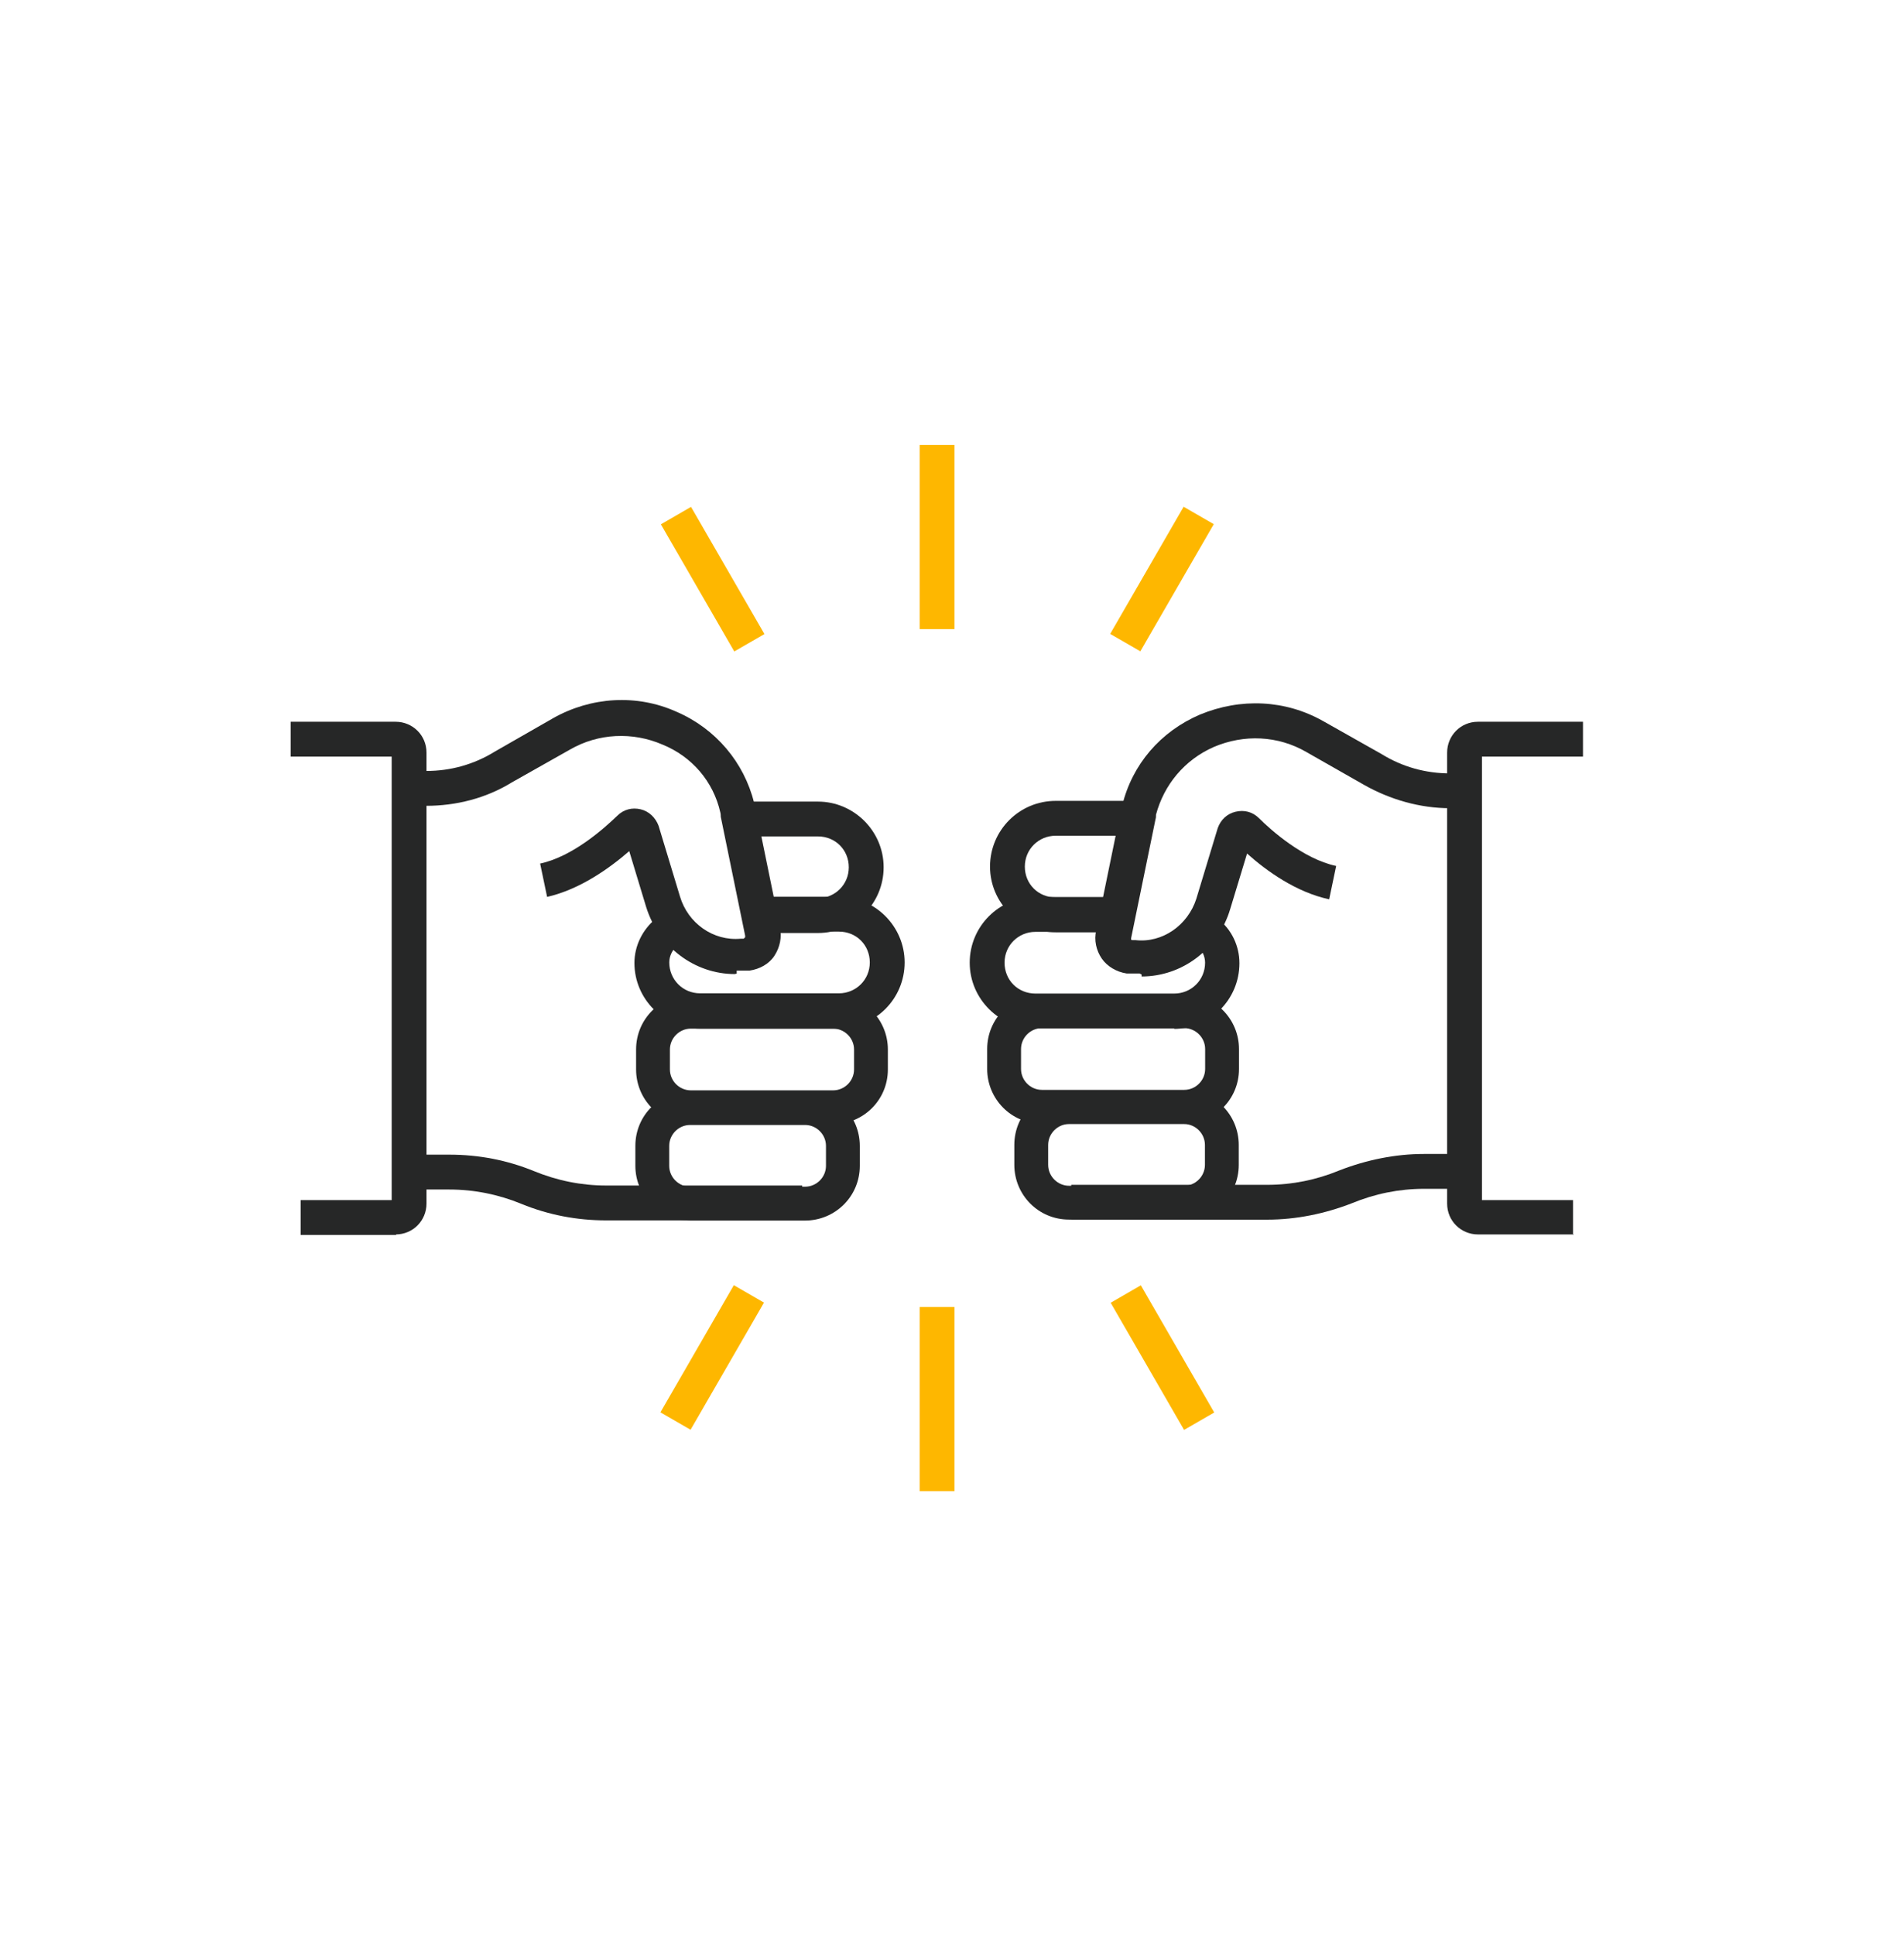
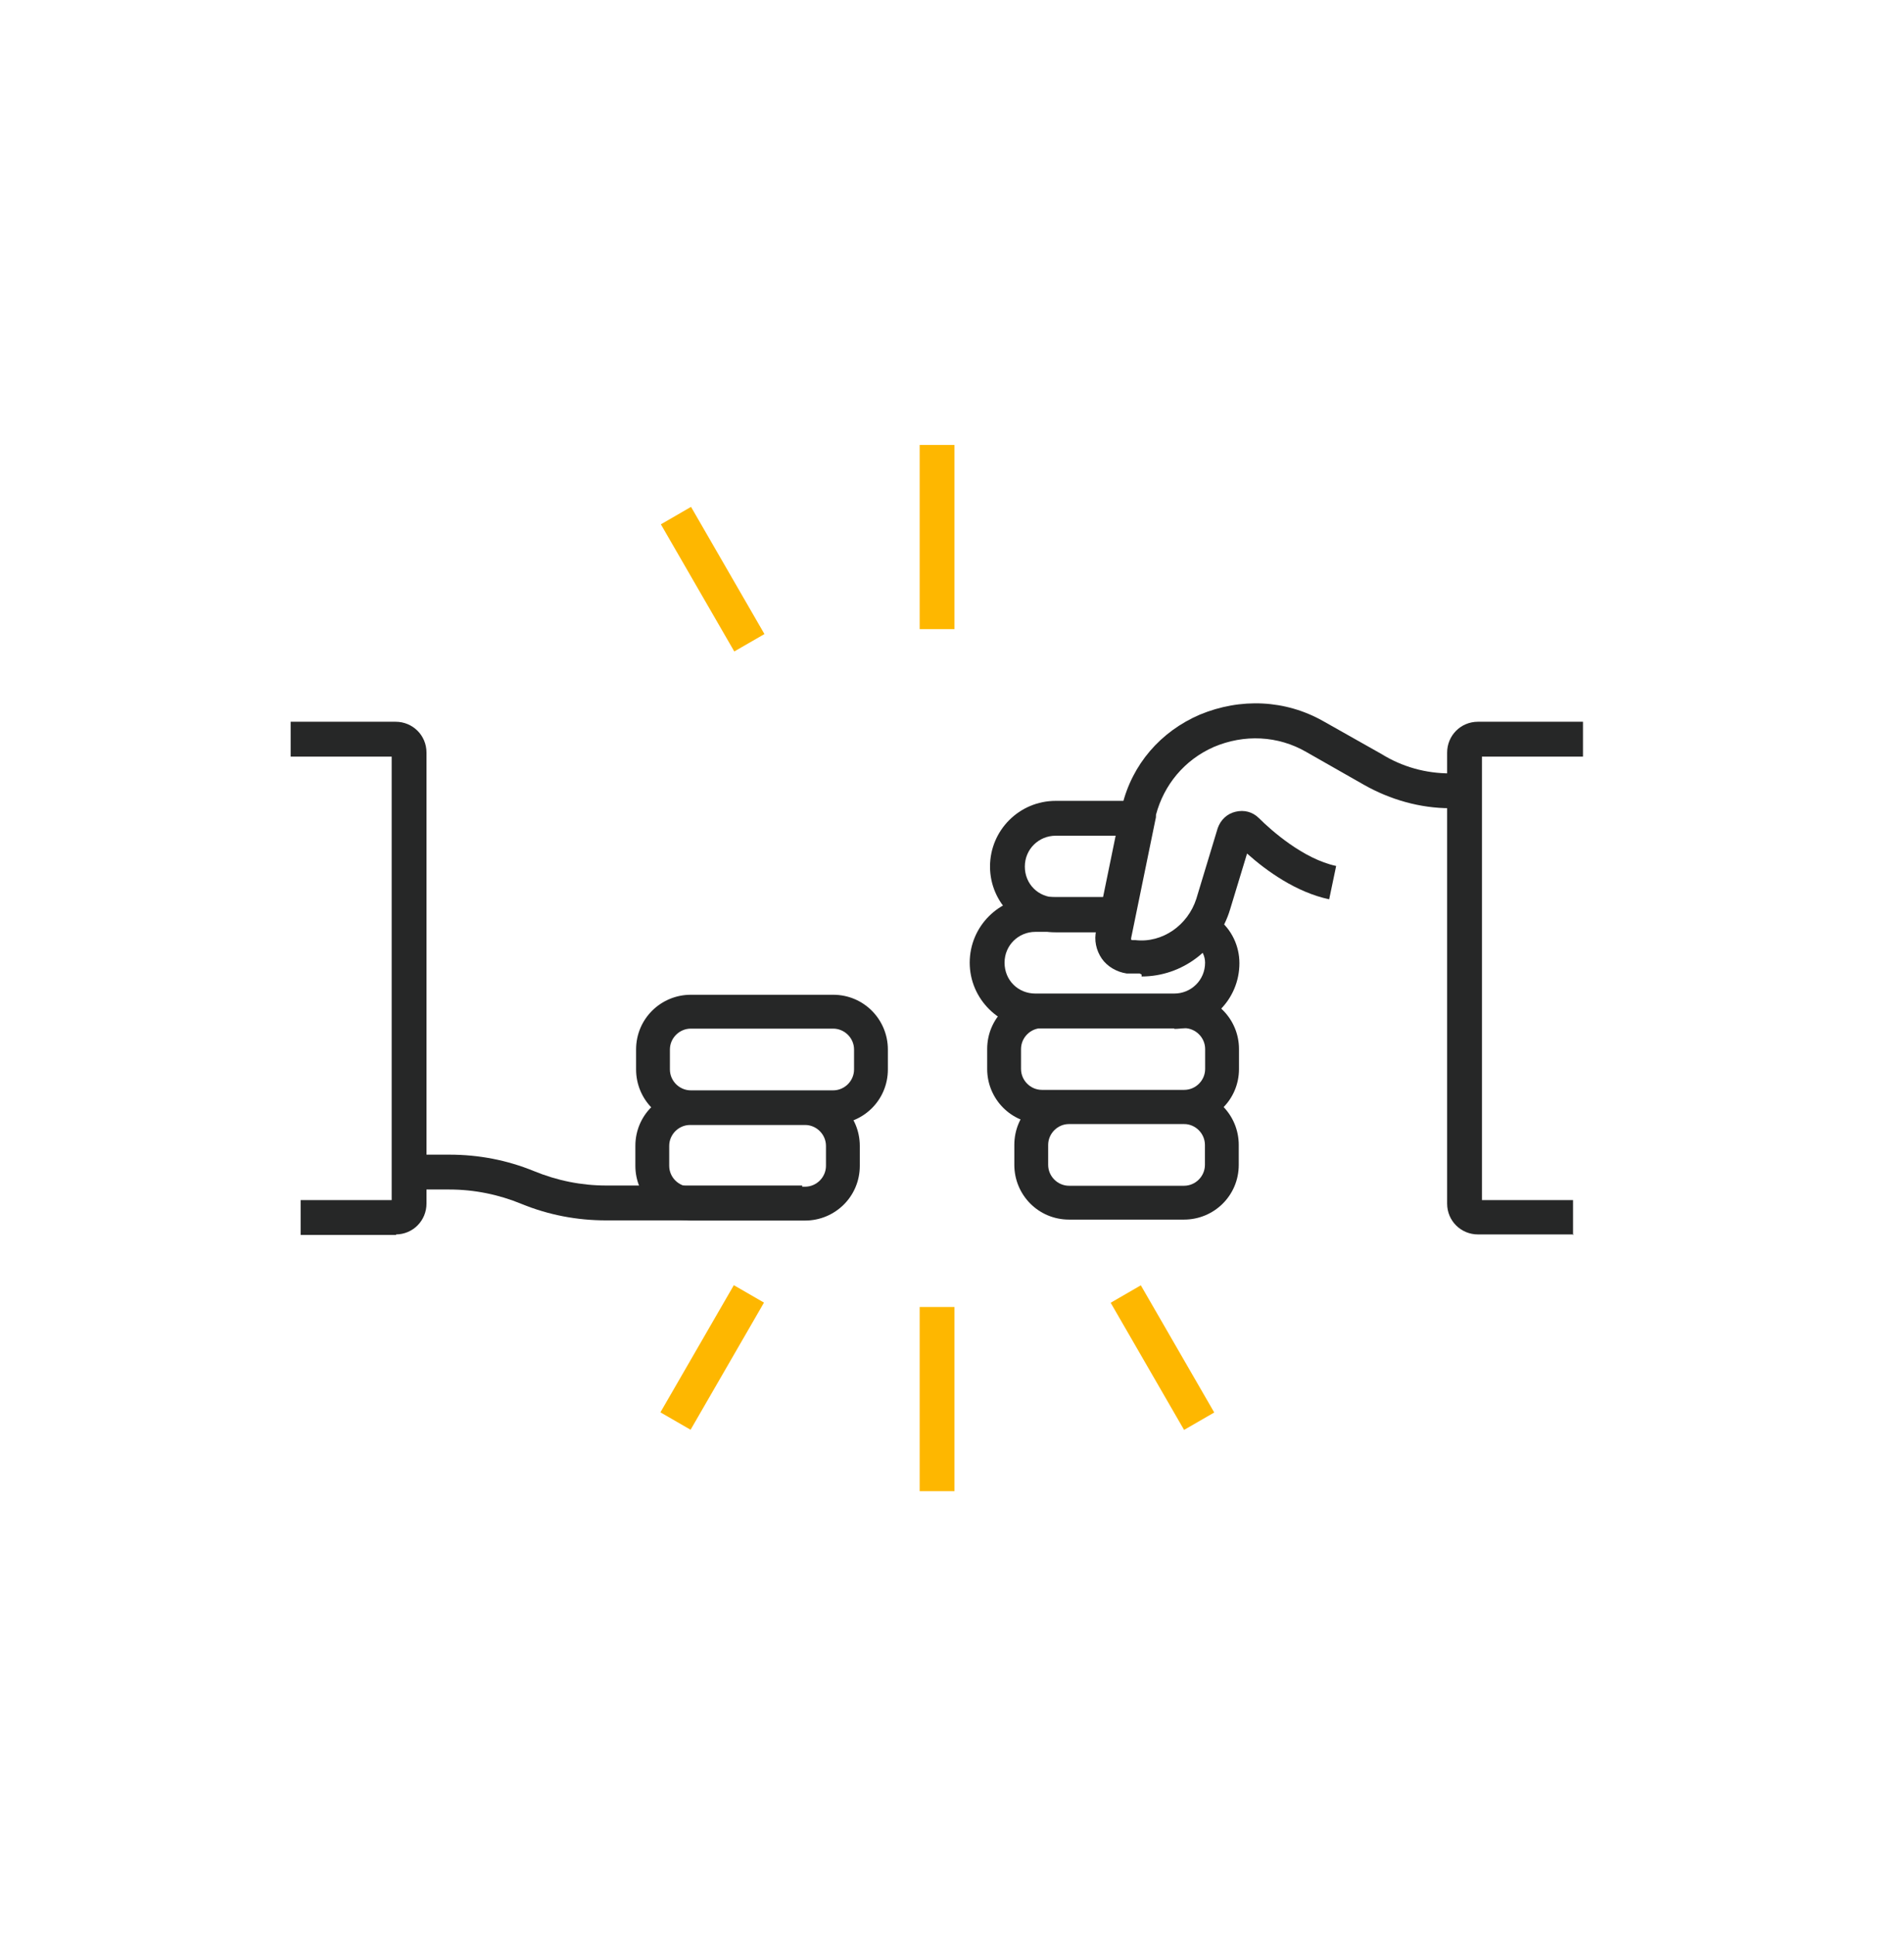
<svg xmlns="http://www.w3.org/2000/svg" width="63" height="64" viewBox="0 0 63 64" fill="none">
-   <path d="M27.064 30.863H25.088V29.71H27.064C27.624 29.71 28.085 29.265 28.085 28.689C28.085 28.113 27.64 27.668 27.064 27.668H24.43V26.516H27.064C28.25 26.516 29.238 27.487 29.238 28.689C29.238 29.891 28.266 30.863 27.064 30.863V30.863Z" fill="#262727" />
-   <path d="M24.31 32.221C22.993 32.221 21.791 31.332 21.379 29.998L20.82 28.154C20.177 28.714 19.189 29.422 18.103 29.669L17.872 28.566C18.959 28.335 20.013 27.381 20.424 26.985C20.638 26.771 20.918 26.705 21.198 26.771C21.478 26.837 21.692 27.051 21.791 27.315L22.499 29.653C22.762 30.542 23.602 31.135 24.508 31.052H24.607L24.656 31.003V30.953L23.849 27.018C23.849 27.018 23.849 26.919 23.833 26.87C23.602 25.849 22.894 25.026 21.923 24.631C20.935 24.203 19.799 24.252 18.86 24.795L16.934 25.882C16.077 26.409 15.089 26.656 14.102 26.656V25.503C14.908 25.503 15.682 25.289 16.374 24.861L18.3 23.758C19.552 23.05 21.066 22.951 22.384 23.544C23.684 24.104 24.623 25.224 24.952 26.557C24.952 26.623 24.969 26.672 25.002 26.738L25.808 30.674C25.874 31.003 25.808 31.332 25.627 31.612C25.446 31.892 25.133 32.057 24.804 32.106H24.376V32.205L24.31 32.221Z" fill="#262727" />
-   <path d="M27.759 34.027H23.166C21.98 34.027 20.992 33.056 20.992 31.854C20.992 31.294 21.256 30.751 21.7 30.389L21.98 30.174L22.688 31.064L22.408 31.278C22.244 31.426 22.145 31.623 22.145 31.837C22.145 32.397 22.589 32.858 23.166 32.858H27.759C28.319 32.858 28.78 32.414 28.78 31.837C28.78 31.261 28.336 30.817 27.759 30.817H25.076V29.664H27.759C28.945 29.664 29.933 30.636 29.933 31.837C29.933 33.039 28.962 34.011 27.759 34.011V34.027Z" fill="#262727" />
  <path d="M27.567 37.187H22.858C21.837 37.187 21.047 36.364 21.047 35.376V34.717C21.047 33.697 21.87 32.906 22.858 32.906H27.567C28.588 32.906 29.378 33.73 29.378 34.717V35.376C29.378 36.397 28.555 37.187 27.567 37.187ZM22.858 34.026C22.479 34.026 22.166 34.339 22.166 34.717V35.376C22.166 35.755 22.479 36.068 22.858 36.068H27.567C27.946 36.068 28.259 35.755 28.259 35.376V34.717C28.259 34.339 27.946 34.026 27.567 34.026H22.858Z" fill="#262727" />
  <path d="M26.638 40.375H22.835C21.814 40.375 21.023 39.551 21.023 38.564V37.905C21.023 36.884 21.847 36.094 22.835 36.094H26.638C27.659 36.094 28.449 36.917 28.449 37.905V38.564C28.449 39.584 27.626 40.375 26.638 40.375ZM22.835 37.213C22.456 37.213 22.143 37.526 22.143 37.905V38.564C22.143 38.942 22.456 39.255 22.835 39.255H26.638C27.017 39.255 27.33 38.942 27.33 38.564V37.905C27.33 37.526 27.017 37.213 26.638 37.213H22.835Z" fill="#262727" />
  <path d="M26.543 40.369H20.056C19.084 40.369 18.146 40.188 17.257 39.825C16.499 39.513 15.693 39.348 14.869 39.348H14.062V38.195H14.869C15.841 38.195 16.779 38.376 17.668 38.739C18.426 39.051 19.233 39.216 20.056 39.216H26.543V40.369Z" fill="#262727" />
  <path d="M13.108 40.851H9.947V39.698H12.96V25.028H9.617V23.875H13.091C13.651 23.875 14.112 24.32 14.112 24.896V39.813C14.112 40.373 13.668 40.834 13.091 40.834H13.108V40.851Z" fill="#262727" />
  <path d="M36.907 30.839H34.931C33.746 30.839 32.758 29.868 32.758 28.666C32.758 27.464 33.729 26.492 34.931 26.492H37.566V27.645H34.931C34.371 27.645 33.91 28.089 33.91 28.666C33.91 29.242 34.355 29.686 34.931 29.686H36.907V30.839V30.839Z" fill="#262727" />
  <path d="M37.707 32.202H37.279C36.949 32.153 36.636 31.971 36.455 31.708C36.274 31.444 36.192 31.099 36.274 30.769L37.081 26.834C37.081 26.834 37.097 26.719 37.13 26.653C37.46 25.286 38.398 24.2 39.699 23.64C41.049 23.08 42.531 23.146 43.782 23.854L45.709 24.941C46.4 25.369 47.174 25.583 47.981 25.583V26.735C46.993 26.735 46.005 26.455 45.133 25.962L43.223 24.875C42.284 24.331 41.164 24.282 40.16 24.71C39.189 25.138 38.514 25.962 38.25 26.949C38.25 26.999 38.25 27.048 38.234 27.098L37.427 31.033V31.082C37.427 31.082 37.443 31.099 37.476 31.099H37.575C38.464 31.198 39.304 30.605 39.584 29.732L40.292 27.394C40.391 27.114 40.605 26.916 40.885 26.851C41.164 26.785 41.444 26.851 41.658 27.065C42.053 27.46 43.124 28.415 44.211 28.645L43.98 29.748C42.893 29.518 41.905 28.81 41.263 28.234L40.703 30.078C40.308 31.395 39.123 32.301 37.773 32.301V32.235L37.707 32.202Z" fill="#262727" />
  <path d="M38.853 34.019H34.259C33.074 34.019 32.086 33.047 32.086 31.845C32.086 30.643 33.057 29.672 34.259 29.672H36.943V30.825H34.259C33.7 30.825 33.239 31.269 33.239 31.845C33.239 32.422 33.683 32.866 34.259 32.866H38.853C39.413 32.866 39.874 32.422 39.874 31.845C39.874 31.631 39.775 31.417 39.594 31.285L39.314 31.071L40.022 30.182L40.302 30.396C40.747 30.742 41.01 31.285 41.01 31.862C41.01 33.064 40.039 34.035 38.837 34.035H38.853V34.019Z" fill="#262727" />
  <path d="M39.184 37.172H34.475C33.454 37.172 32.664 36.348 32.664 35.36V34.702C32.664 33.681 33.487 32.891 34.475 32.891H39.184C40.205 32.891 40.996 33.714 40.996 34.702V35.36C40.996 36.381 40.172 37.172 39.184 37.172ZM34.475 34.01C34.097 34.01 33.784 34.323 33.784 34.702V35.36C33.784 35.739 34.097 36.052 34.475 36.052H39.184C39.563 36.052 39.876 35.739 39.876 35.36V34.702C39.876 34.323 39.563 34.01 39.184 34.01H34.475Z" fill="#262727" />
  <path d="M39.177 40.343H35.374C34.353 40.343 33.562 39.52 33.562 38.532V37.874C33.562 36.853 34.386 36.062 35.374 36.062H39.177C40.198 36.062 40.988 36.886 40.988 37.874V38.532C40.988 39.553 40.165 40.343 39.177 40.343ZM35.374 37.182C34.995 37.182 34.682 37.495 34.682 37.874V38.532C34.682 38.911 34.995 39.224 35.374 39.224H39.177C39.556 39.224 39.869 38.911 39.869 38.532V37.874C39.869 37.495 39.556 37.182 39.177 37.182H35.374Z" fill="#262727" />
-   <path d="M41.933 40.345H35.445V39.193H41.933C42.756 39.193 43.563 39.028 44.32 38.715C45.209 38.37 46.164 38.172 47.119 38.172H47.926V39.325H47.119C46.296 39.325 45.489 39.489 44.732 39.802C43.843 40.148 42.888 40.345 41.933 40.345Z" fill="#262727" />
  <path d="M52.065 40.834H48.904C48.344 40.834 47.883 40.39 47.883 39.813V24.896C47.883 24.336 48.327 23.875 48.904 23.875H52.378V25.028H49.035V39.698H52.049V40.851H52.065V40.834Z" fill="#262727" />
  <path d="M37.748 42.517L36.75 43.094L39.179 47.3L40.177 46.724L37.748 42.517Z" fill="#FEB700" />
  <path d="M24.281 42.513L21.852 46.719L22.85 47.295L25.279 43.089L24.281 42.513Z" fill="#FEB700" />
  <path d="M31.582 43.234H30.43V49.327H31.582V43.234Z" fill="#FEB700" />
  <path d="M31.582 14.719H30.43V20.811H31.582V14.719Z" fill="#FEB700" />
  <path d="M22.865 16.767L21.867 17.344L24.296 21.55L25.294 20.974L22.865 16.767Z" fill="#FEB700" />
-   <path d="M39.164 16.763L36.734 20.969L37.732 21.545L40.162 17.339L39.164 16.763Z" fill="#FEB700" />
</svg>